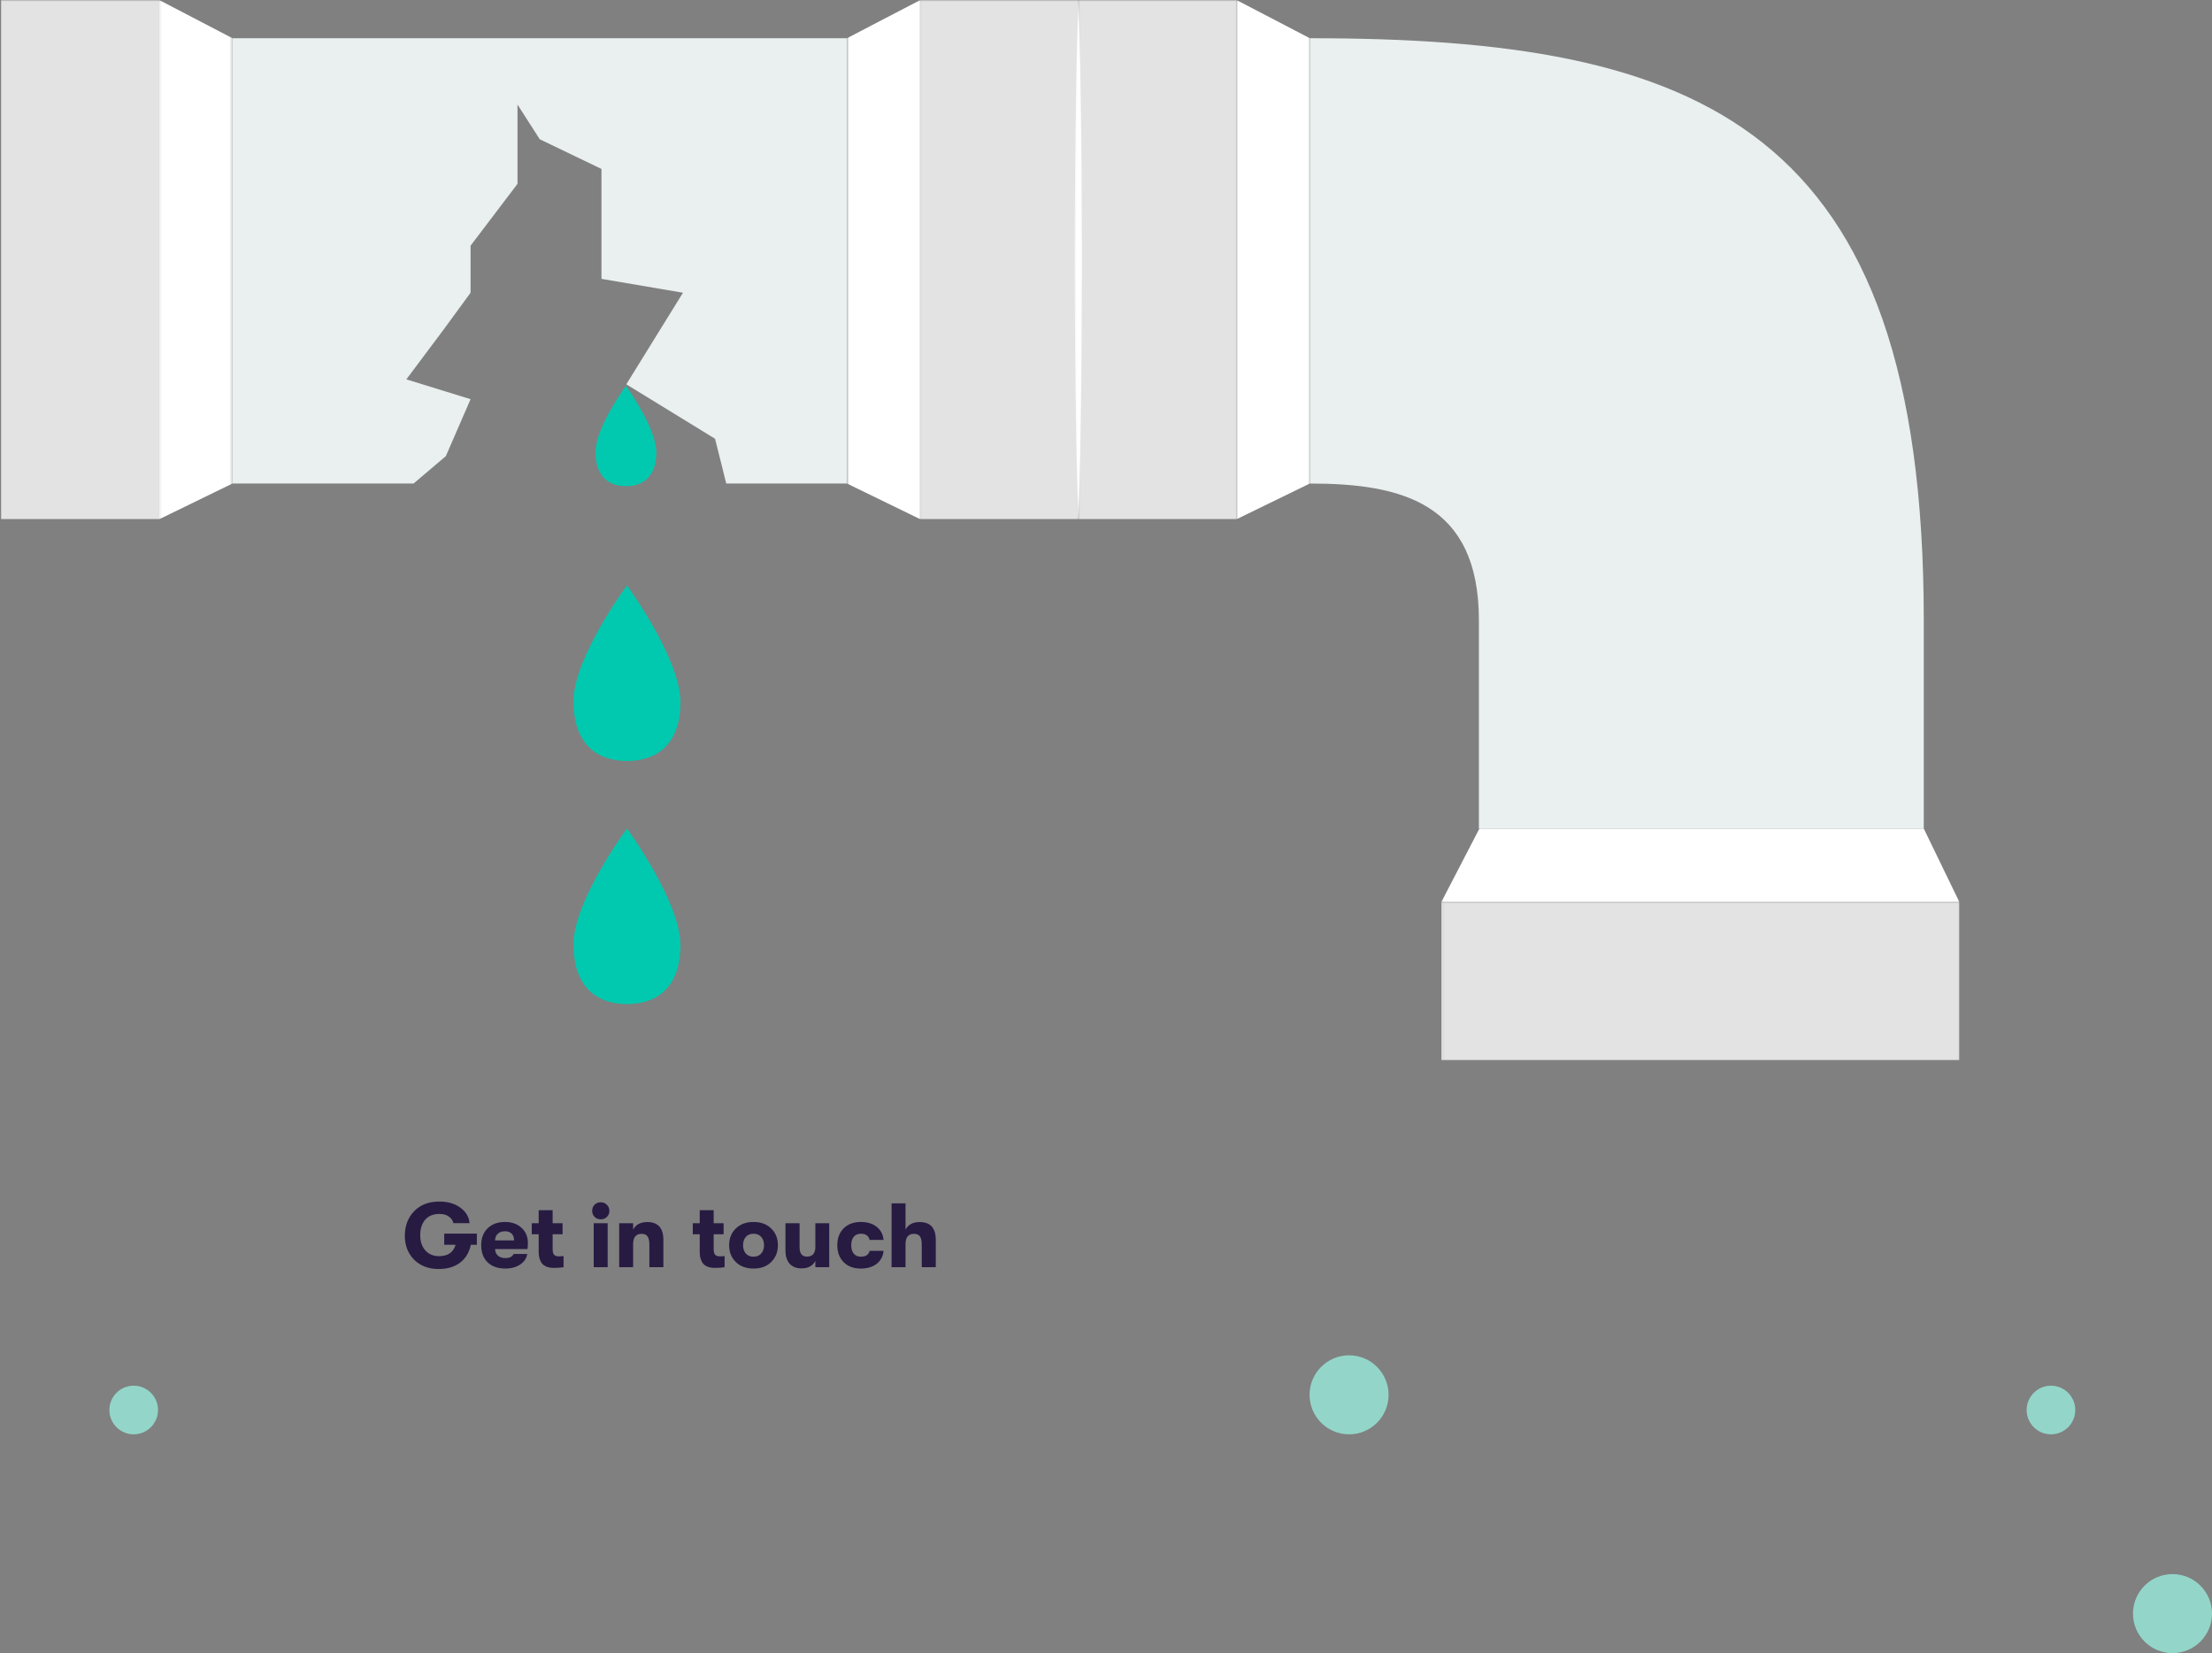
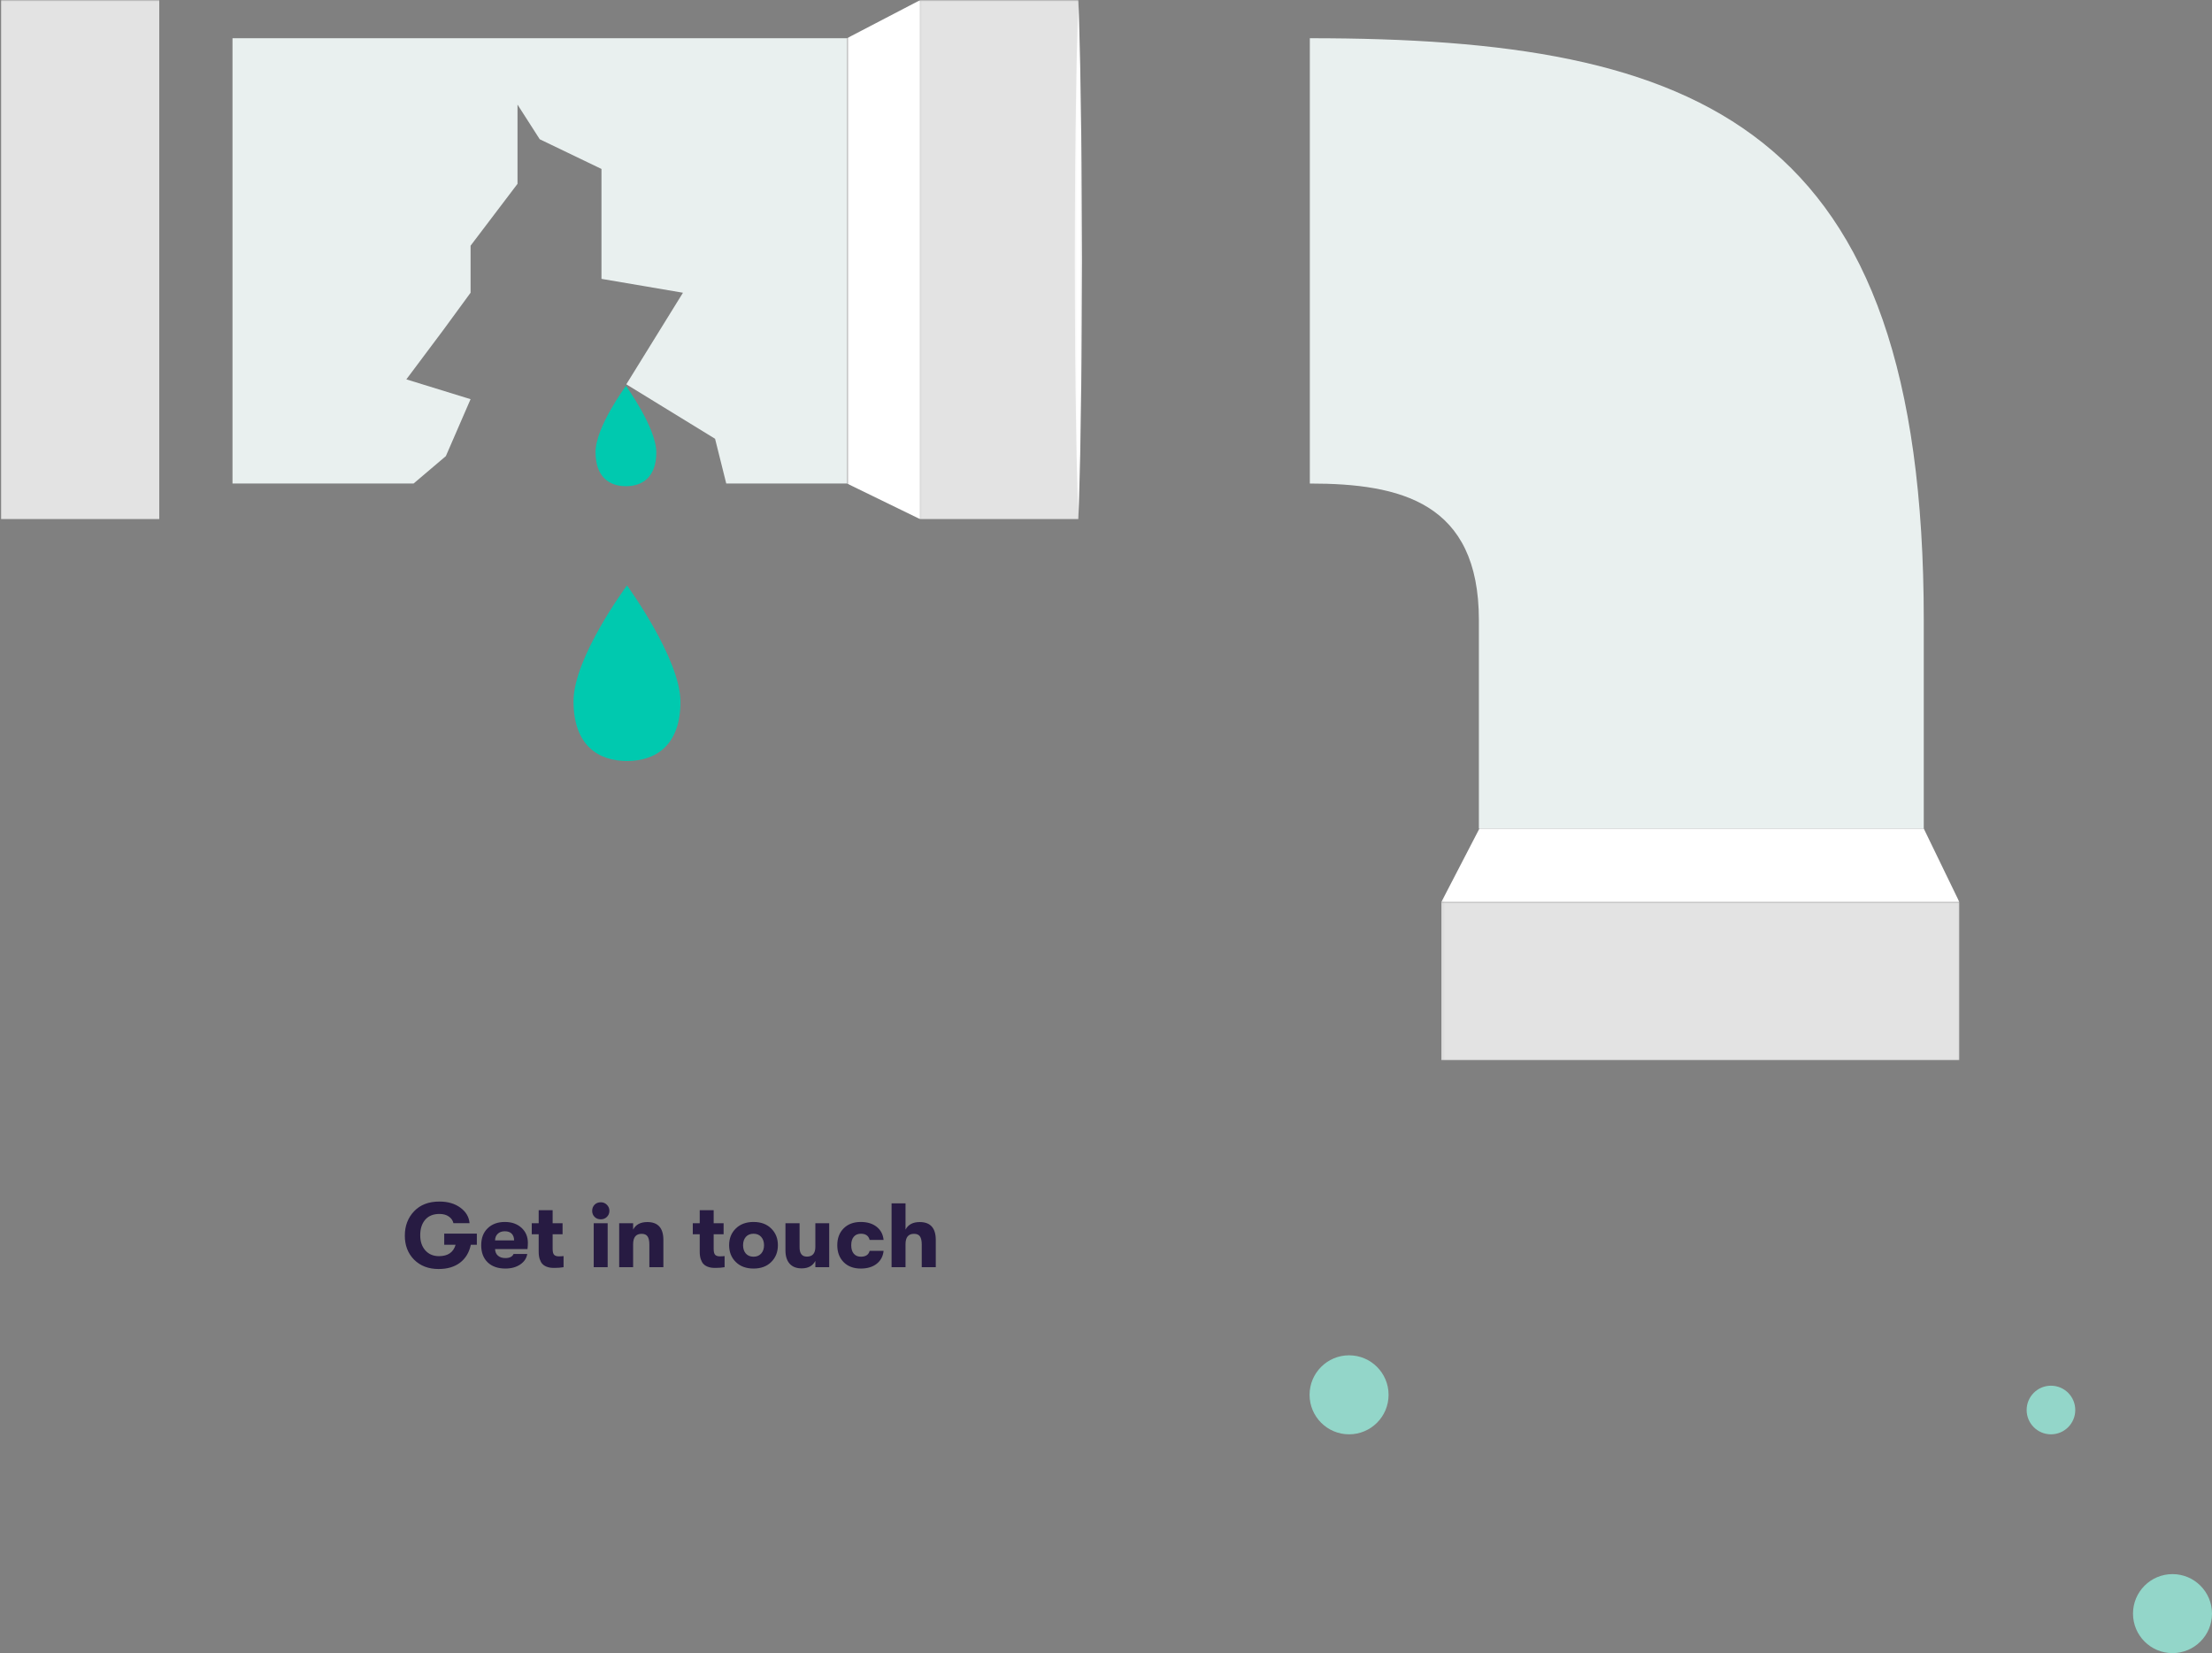
<svg xmlns="http://www.w3.org/2000/svg" width="728" height="544" viewBox="0 0 728 544" fill="none">
  <rect x="0" y="0" width="728" height="544" fill="#808080" stroke="none" />
  <path d="M156.938 405.96V409.62H154.958C154.418 412.16 153.228 414.13 151.388 415.53C149.568 416.91 147.218 417.6 144.338 417.6C141.018 417.6 138.328 416.57 136.268 414.51C134.228 412.43 133.218 409.79 133.238 406.59C133.238 403.41 134.248 400.75 136.268 398.61C138.308 396.47 141.088 395.4 144.608 395.4C147.388 395.4 149.688 396.07 151.508 397.41C153.348 398.75 154.358 400.45 154.538 402.51H149.228C149.028 401.61 148.518 400.88 147.698 400.32C146.898 399.76 145.878 399.48 144.638 399.48C142.578 399.48 140.998 400.13 139.898 401.43C138.818 402.73 138.288 404.42 138.308 406.5C138.288 408.5 138.838 410.15 139.958 411.45C141.098 412.73 142.598 413.37 144.458 413.37C147.398 413.37 149.228 412.12 149.948 409.62H146.198V405.96H156.938ZM173.733 409.02C173.733 409.62 173.693 410.29 173.613 411.03H162.933C162.973 411.97 163.293 412.7 163.893 413.22C164.493 413.74 165.303 414 166.323 414C167.723 414 168.623 413.55 169.023 412.65H173.523C173.303 414.07 172.523 415.23 171.183 416.13C169.863 417.01 168.243 417.45 166.323 417.45C163.863 417.45 161.923 416.77 160.503 415.41C159.083 414.05 158.373 412.17 158.373 409.77C158.373 407.41 159.083 405.55 160.503 404.19C161.923 402.81 163.813 402.12 166.173 402.12C168.413 402.12 170.233 402.76 171.633 404.04C173.033 405.32 173.733 406.98 173.733 409.02ZM162.933 408.18H169.203C169.183 407.22 168.913 406.48 168.393 405.96C167.873 405.44 167.123 405.18 166.143 405.18C165.163 405.18 164.383 405.46 163.803 406.02C163.243 406.56 162.953 407.28 162.933 408.18ZM183.89 413.43C184.53 413.43 185.06 413.4 185.48 413.34V417C184.6 417.16 183.58 417.24 182.42 417.24C181.9 417.24 181.44 417.21 181.04 417.15C180.64 417.09 180.19 416.96 179.69 416.76C179.19 416.54 178.78 416.25 178.46 415.89C178.14 415.53 177.86 415.01 177.62 414.33C177.4 413.65 177.29 412.85 177.29 411.93V406.17H175.01V402.54H177.29V398.25H181.88V402.54H185.15V406.17H181.88V410.97C181.88 411.95 182.05 412.61 182.39 412.95C182.73 413.27 183.23 413.43 183.89 413.43ZM199.752 400.44C199.212 400.98 198.532 401.25 197.712 401.25C196.892 401.25 196.212 400.98 195.672 400.44C195.152 399.9 194.892 399.24 194.892 398.46C194.892 397.66 195.152 396.99 195.672 396.45C196.212 395.91 196.892 395.64 197.712 395.64C198.532 395.64 199.212 395.92 199.752 396.48C200.292 397.02 200.562 397.68 200.562 398.46C200.562 399.24 200.292 399.9 199.752 400.44ZM195.402 417V402.54H199.992V417H195.402ZM203.781 417V402.54H208.371V404.64C209.231 402.98 210.791 402.15 213.051 402.15C216.571 402.15 218.331 404.12 218.331 408.06V417H213.711V409.56C213.711 408.32 213.511 407.42 213.111 406.86C212.731 406.3 212.081 406.02 211.161 406.02C209.301 406.02 208.371 407.16 208.371 409.44V417H203.781ZM236.888 413.43C237.528 413.43 238.058 413.4 238.478 413.34V417C237.598 417.16 236.578 417.24 235.418 417.24C234.898 417.24 234.438 417.21 234.038 417.15C233.638 417.09 233.188 416.96 232.688 416.76C232.188 416.54 231.778 416.25 231.458 415.89C231.138 415.53 230.858 415.01 230.618 414.33C230.398 413.65 230.288 412.85 230.288 411.93V406.17H228.008V402.54H230.288V398.25H234.878V402.54H238.148V406.17H234.878V410.97C234.878 411.95 235.048 412.61 235.388 412.95C235.728 413.27 236.228 413.43 236.888 413.43ZM253.825 415.29C252.385 416.73 250.445 417.45 248.005 417.45C245.565 417.45 243.615 416.73 242.155 415.29C240.695 413.85 239.965 412.01 239.965 409.77C239.965 407.53 240.695 405.7 242.155 404.28C243.615 402.84 245.565 402.12 248.005 402.12C250.445 402.12 252.385 402.84 253.825 404.28C255.285 405.7 256.015 407.53 256.015 409.77C256.015 412.01 255.285 413.85 253.825 415.29ZM248.005 413.55C249.065 413.55 249.905 413.2 250.525 412.5C251.145 411.8 251.455 410.89 251.455 409.77C251.455 408.65 251.145 407.74 250.525 407.04C249.905 406.34 249.065 405.99 248.005 405.99C246.925 405.99 246.075 406.34 245.455 407.04C244.855 407.74 244.555 408.65 244.555 409.77C244.555 410.89 244.855 411.8 245.455 412.5C246.075 413.2 246.925 413.55 248.005 413.55ZM263.844 417.39C262.124 417.39 260.804 416.88 259.884 415.86C258.964 414.82 258.504 413.36 258.504 411.48V402.54H263.154V410.46C263.154 412.5 263.954 413.52 265.554 413.52C267.414 413.52 268.344 412.45 268.344 410.31V402.54H272.904V417H268.344V414.93C267.484 416.57 265.984 417.39 263.844 417.39ZM283.301 417.45C280.941 417.45 279.061 416.75 277.661 415.35C276.261 413.93 275.561 412.07 275.561 409.77C275.561 407.47 276.261 405.62 277.661 404.22C279.061 402.82 280.941 402.12 283.301 402.12C285.441 402.12 287.181 402.65 288.521 403.71C289.861 404.77 290.621 406.21 290.801 408.03H286.211C285.871 406.67 284.911 405.99 283.331 405.99C282.331 405.99 281.551 406.32 280.991 406.98C280.431 407.64 280.151 408.57 280.151 409.77C280.151 410.97 280.431 411.9 280.991 412.56C281.551 413.22 282.331 413.55 283.331 413.55C284.911 413.55 285.871 412.91 286.211 411.63H290.801C290.621 413.41 289.861 414.83 288.521 415.89C287.181 416.93 285.441 417.45 283.301 417.45ZM302.699 402.15C306.219 402.15 307.979 404.12 307.979 408.06V417H303.359V409.56C303.359 408.32 303.159 407.42 302.759 406.86C302.379 406.3 301.729 406.02 300.809 406.02C298.949 406.02 298.019 407.16 298.019 409.44V417H293.429V396H298.019V404.64C298.879 402.98 300.439 402.15 302.699 402.15Z" fill="#271B42" />
  <g clip-path="url(#clip0_1986_27)">
-     <path d="M206.356 272.653C206.356 272.653 223.943 296.73 223.943 310.963C223.943 325.196 215.899 330.427 206.356 330.427C196.813 330.427 188.753 325.196 188.753 310.754C188.753 296.313 206.356 272.653 206.356 272.653Z" fill="#00C9AF" />
    <path d="M206.356 192.653C206.356 192.653 223.943 216.73 223.943 230.963C223.943 245.196 215.899 250.427 206.356 250.427C196.813 250.427 188.753 245.196 188.753 230.754C188.753 216.313 206.356 192.653 206.356 192.653Z" fill="#00C9AF" />
    <path d="M206.005 127C206.005 127 216 140.753 216 148.882C216 157.012 211.428 160 206.005 160C200.581 160 196 157.012 196 148.763C196 140.514 206.005 127 206.005 127Z" fill="#00C9AF" />
    <mask id="mask0_1986_27" style="mask-type:luminance" maskUnits="userSpaceOnUse" x="302" y="0" width="54" height="172">
      <path d="M355.527 0H302.108V171.122H355.527V0Z" fill="white" />
    </mask>
    <g mask="url(#mask0_1986_27)">
      <path d="M302.861 0.016H354.91V170.858H302.861V0.016Z" fill="#E3E3E3" />
    </g>
    <mask id="mask1_1986_27" style="mask-type:luminance" maskUnits="userSpaceOnUse" x="278" y="0" width="26" height="172">
      <path d="M303.183 0H278.608V171.122H303.183V0Z" fill="white" />
    </mask>
    <g mask="url(#mask1_1986_27)">
      <path d="M278.745 12.58L302.862 0.016V170.858L278.745 159.112V12.58Z" fill="white" />
    </g>
    <mask id="mask2_1986_27" style="mask-type:luminance" maskUnits="userSpaceOnUse" x="354" y="0" width="54" height="172">
      <path d="M407.881 0H354.462V171.122H407.881V0Z" fill="white" />
    </mask>
    <g mask="url(#mask2_1986_27)">
-       <path d="M406.976 0.016H354.919V170.858H406.976V0.016Z" fill="#E3E3E3" />
-     </g>
+       </g>
    <mask id="mask3_1986_27" style="mask-type:luminance" maskUnits="userSpaceOnUse" x="406" y="0" width="26" height="172">
-       <path d="M431.381 0H406.807V171.122H431.381V0Z" fill="white" />
-     </mask>
+       </mask>
    <g mask="url(#mask3_1986_27)">
      <path d="M431.084 12.58L406.975 0.016V170.858L431.084 159.112V12.58Z" fill="white" />
    </g>
    <mask id="mask4_1986_27" style="mask-type:luminance" maskUnits="userSpaceOnUse" x="474" y="296" width="171" height="53">
      <path d="M645 296.281H474.111V349H645V296.281Z" fill="white" />
    </mask>
    <g mask="url(#mask4_1986_27)">
      <path d="M474.368 296.827V348.984H644.857V296.827H474.368Z" fill="#E3E3E3" />
    </g>
    <mask id="mask5_1986_27" style="mask-type:luminance" maskUnits="userSpaceOnUse" x="474" y="271" width="171" height="27">
      <path d="M645 271.674H474.111V297.348H645V271.674Z" fill="white" />
    </mask>
    <g mask="url(#mask5_1986_27)">
      <path d="M486.9 272.653L474.368 296.827H644.857L633.134 272.653H486.892" fill="white" />
    </g>
    <mask id="mask6_1986_27" style="mask-type:luminance" maskUnits="userSpaceOnUse" x="0" y="0" width="54" height="172">
      <path d="M53.194 0H0V171.122H53.194V0Z" fill="white" />
    </mask>
    <g mask="url(#mask6_1986_27)">
      <path d="M52.409 0.016H0.353V170.858H52.409V0.016Z" fill="#E3E3E3" />
    </g>
    <mask id="mask7_1986_27" style="mask-type:luminance" maskUnits="userSpaceOnUse" x="52" y="0" width="25" height="172">
-       <path d="M76.695 0H52.121V171.122H76.695V0Z" fill="white" />
-     </mask>
+       </mask>
    <g mask="url(#mask7_1986_27)">
      <path d="M76.519 12.58L52.409 0.016V170.858L76.519 159.112V12.58Z" fill="white" />
    </g>
    <path d="M136.115 159.112L146.739 150.094L154.872 131.36L133.735 124.838L145.93 108.551L154.872 96.332V80.856L170.32 60.493V34.419L177.635 45.827L197.955 55.599V91.767L224.772 96.332L206.128 126.466L235.341 144.39L239.018 159.112H278.736V12.58H76.519V159.12H136.115" fill="#E9F0EF" />
    <path d="M431.084 12.58V159.12C460.842 159.12 486.722 165.225 486.722 204.041V272.661H633.141V204.041C633.141 40.765 559.435 12.58 431.084 12.58Z" fill="#E9F0EF" />
    <mask id="mask8_1986_27" style="mask-type:luminance" maskUnits="userSpaceOnUse" x="353" y="0" width="4" height="172">
      <path d="M356.593 0H353.388V171.122H356.593V0Z" fill="white" />
    </mask>
    <g mask="url(#mask8_1986_27)">
      <path d="M354.91 0.016C355.191 7.14 355.303 14.249 355.503 21.373L355.848 42.722C356.04 56.955 356.024 71.196 356.128 85.429C356.032 99.662 356.04 113.902 355.848 128.135L355.511 149.492C355.303 156.609 355.183 163.725 354.902 170.842C354.63 163.725 354.51 156.609 354.309 149.492L353.965 128.135C353.781 113.902 353.789 99.662 353.692 85.429C353.797 71.196 353.773 56.955 353.973 42.722L354.309 21.373C354.518 14.249 354.638 7.14 354.902 0.016" fill="white" />
    </g>
  </g>
-   <circle cx="44" cy="464" r="8" fill="#93D6C9" />
  <circle cx="675" cy="464" r="8" fill="#93D6C9" />
  <circle cx="444" cy="459" r="13" fill="#93D6C9" />
  <circle cx="715" cy="531" r="13" fill="#93D6C9" />
  <defs>
    <clipPath id="clip0_1986_27">
      <rect width="645" height="349" fill="white" />
    </clipPath>
  </defs>
</svg>